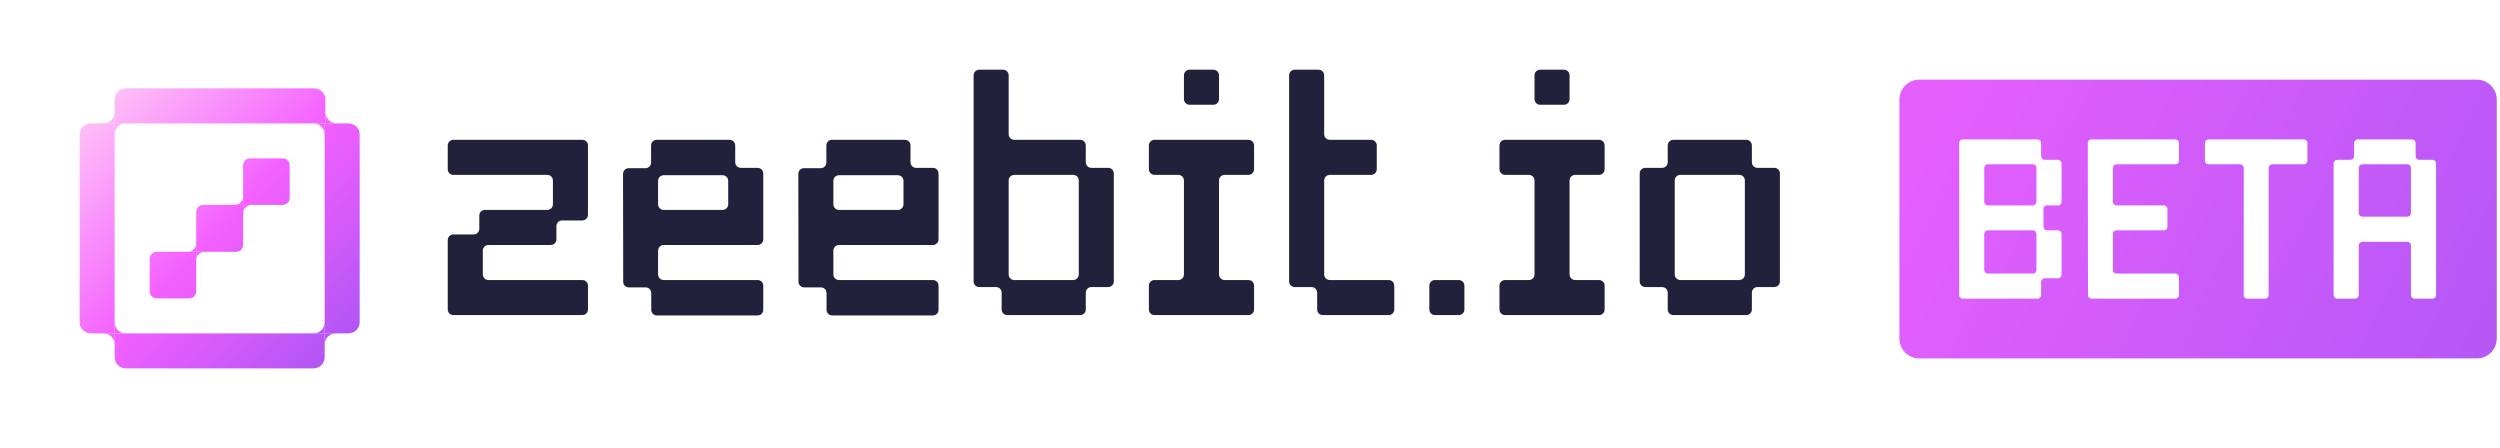
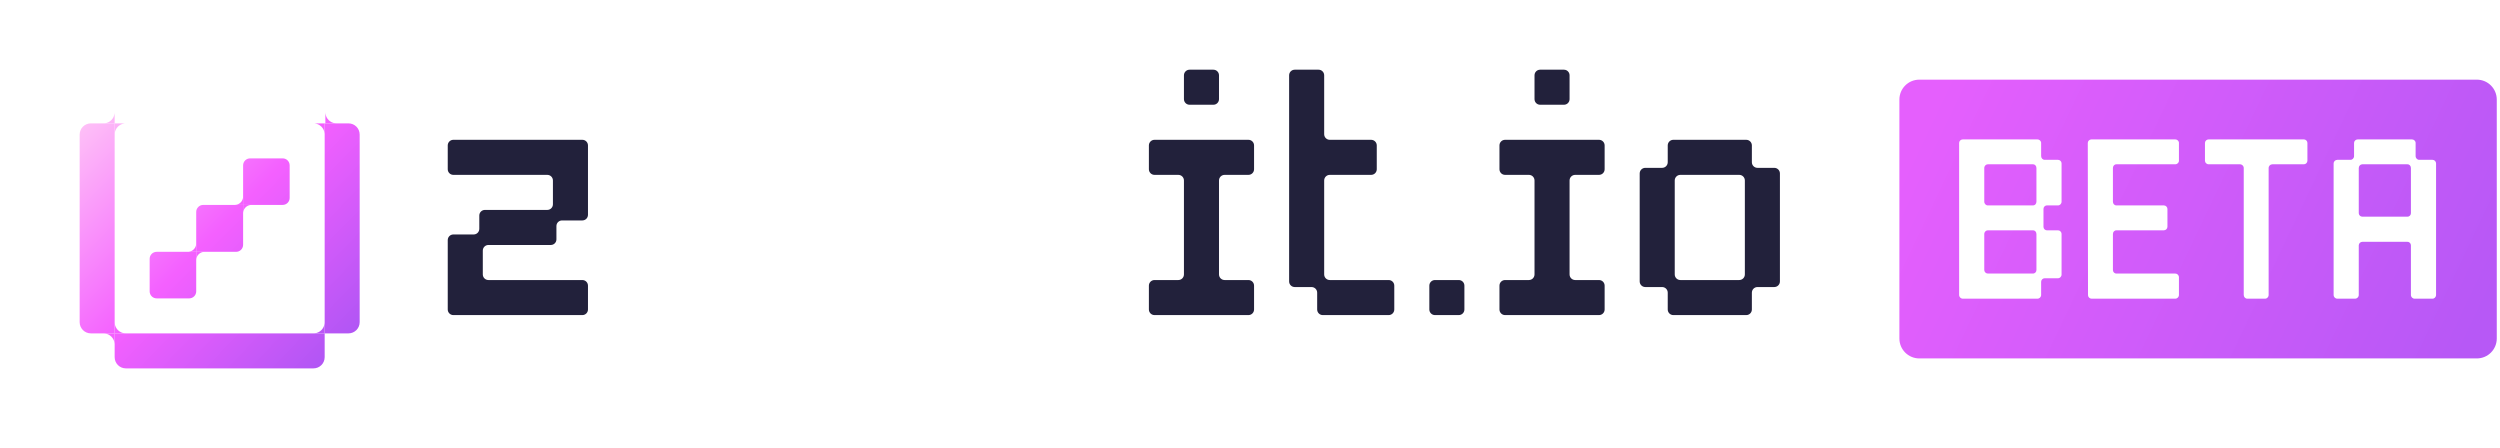
<svg xmlns="http://www.w3.org/2000/svg" width="279" height="50" viewBox="0 0 279 50" fill="none">
  <g clip-path="url(#clip0_1442_11)">
    <path d="M50.594 15.602C50.249 15.602 49.968 15.883 49.968 16.228V18.889C49.968 19.235 50.249 19.515 50.594 19.515H61.08C61.425 19.515 61.706 19.795 61.706 20.141V22.801C61.706 23.147 61.425 23.427 61.08 23.427H54.116C53.77 23.427 53.49 23.707 53.49 24.053V25.54C53.49 25.886 53.209 26.166 52.864 26.166H50.594C50.249 26.166 49.968 26.446 49.968 26.792V34.538C49.968 34.884 50.249 35.164 50.594 35.164H64.992C65.338 35.164 65.618 34.884 65.618 34.538V31.878C65.618 31.532 65.338 31.252 64.992 31.252H54.507C54.161 31.252 53.881 30.972 53.881 30.626V27.965C53.881 27.62 54.161 27.34 54.507 27.34H61.471C61.817 27.34 62.097 27.059 62.097 26.714V25.227C62.097 24.881 62.377 24.601 62.723 24.601H64.992C65.338 24.601 65.618 24.321 65.618 23.975V16.228C65.618 15.883 65.338 15.602 64.992 15.602H50.594Z" fill="#22213B" />
-     <path fill-rule="evenodd" clip-rule="evenodd" d="M72.66 16.228V18.145C72.66 18.491 72.38 18.771 72.034 18.771H70.157C69.811 18.771 69.531 19.052 69.531 19.398L69.549 31.448C69.55 31.794 69.83 32.074 70.175 32.074H72.054C72.4 32.074 72.68 32.354 72.68 32.7V34.577C72.68 34.923 72.96 35.203 73.306 35.203H84.554C84.9 35.203 85.18 34.923 85.18 34.577V31.878C85.18 31.532 84.9 31.252 84.554 31.252H74.069C73.723 31.252 73.443 30.972 73.443 30.626V27.965C73.443 27.62 73.723 27.34 74.069 27.34H84.554C84.9 27.34 85.18 27.059 85.18 26.714V19.358C85.18 19.013 84.9 18.732 84.554 18.732H82.676C82.33 18.732 82.05 18.452 82.05 18.106V16.228C82.05 15.883 81.77 15.602 81.424 15.602H73.286C72.941 15.602 72.66 15.883 72.66 16.228ZM80.642 23.427H74.069C73.723 23.427 73.443 23.147 73.443 22.801V20.18C73.443 19.834 73.723 19.554 74.069 19.554H80.642C80.987 19.554 81.268 19.834 81.268 20.18V22.801C81.268 23.147 80.987 23.427 80.642 23.427Z" fill="#22213B" />
-     <path fill-rule="evenodd" clip-rule="evenodd" d="M92.222 16.228V18.145C92.222 18.491 91.942 18.771 91.596 18.771H89.719C89.373 18.771 89.093 19.052 89.093 19.398L89.111 31.448C89.111 31.794 89.391 32.074 89.737 32.074H91.616C91.962 32.074 92.242 32.354 92.242 32.7V34.577C92.242 34.923 92.522 35.203 92.868 35.203H104.116C104.461 35.203 104.742 34.923 104.742 34.577V31.878C104.742 31.532 104.461 31.252 104.116 31.252H93.631C93.285 31.252 93.005 30.972 93.005 30.626V27.965C93.005 27.62 93.285 27.34 93.631 27.34H104.116C104.461 27.34 104.742 27.059 104.742 26.714V19.358C104.742 19.013 104.461 18.732 104.116 18.732H102.238C101.892 18.732 101.612 18.452 101.612 18.106V16.228C101.612 15.883 101.332 15.602 100.986 15.602H92.848C92.502 15.602 92.222 15.883 92.222 16.228ZM100.203 23.427H93.631C93.285 23.427 93.005 23.147 93.005 22.801V20.18C93.005 19.834 93.285 19.554 93.631 19.554H100.203C100.549 19.554 100.829 19.834 100.829 20.18V22.801C100.829 23.147 100.549 23.427 100.203 23.427Z" fill="#22213B" />
-     <path fill-rule="evenodd" clip-rule="evenodd" d="M108.654 31.409C108.654 31.754 108.934 32.035 109.28 32.035H111.158C111.503 32.035 111.785 32.315 111.785 32.66V34.538C111.785 34.884 112.064 35.164 112.41 35.164H120.548C120.893 35.164 121.173 34.884 121.173 34.538V32.66C121.173 32.315 121.453 32.035 121.8 32.035H123.678C124.023 32.035 124.303 31.754 124.303 31.409V19.358C124.303 19.013 124.023 18.733 123.678 18.733H121.8C121.453 18.733 121.173 18.452 121.173 18.107V16.229C121.173 15.883 120.893 15.603 120.548 15.603H113.192C112.847 15.603 112.567 15.322 112.567 14.977V8.404C112.567 8.058 112.287 7.778 111.94 7.778H109.28C108.934 7.778 108.654 8.058 108.654 8.404V31.409ZM112.567 30.626C112.567 30.972 112.847 31.252 113.192 31.252H119.766C120.111 31.252 120.391 30.972 120.391 30.626V20.141C120.391 19.795 120.111 19.515 119.766 19.515H113.192C112.847 19.515 112.567 19.795 112.567 20.141V30.626Z" fill="#22213B" />
    <path fill-rule="evenodd" clip-rule="evenodd" d="M182.989 19.358C182.989 19.013 183.269 18.732 183.614 18.732H185.493C185.839 18.732 186.119 18.452 186.119 18.106V16.228C186.119 15.883 186.399 15.602 186.744 15.602H194.882C195.228 15.602 195.509 15.883 195.509 16.228V18.106C195.509 18.452 195.789 18.732 196.134 18.732H198.012C198.358 18.732 198.639 19.013 198.639 19.358V31.408C198.639 31.754 198.358 32.034 198.012 32.034H196.134C195.789 32.034 195.509 32.315 195.509 32.66V34.538C195.509 34.884 195.228 35.164 194.882 35.164H186.744C186.399 35.164 186.119 34.884 186.119 34.538V32.66C186.119 32.315 185.839 32.034 185.493 32.034H183.614C183.269 32.034 182.989 31.754 182.989 31.408V19.358ZM186.901 20.141C186.901 19.795 187.181 19.515 187.528 19.515H194.1C194.446 19.515 194.726 19.795 194.726 20.141V30.626C194.726 30.972 194.446 31.252 194.1 31.252H187.528C187.181 31.252 186.901 30.972 186.901 30.626V20.141Z" fill="#22213B" />
    <path d="M132.128 8.404C132.128 8.058 132.409 7.778 132.754 7.778H135.414C135.76 7.778 136.041 8.058 136.041 8.404V11.064C136.041 11.41 135.76 11.69 135.414 11.69H132.754C132.409 11.69 132.128 11.41 132.128 11.064V8.404Z" fill="#22213B" />
    <path d="M171.252 8.404C171.252 8.058 171.532 7.778 171.878 7.778H174.538C174.884 7.778 175.164 8.058 175.164 8.404V11.064C175.164 11.41 174.884 11.69 174.538 11.69H171.878C171.532 11.69 171.252 11.41 171.252 11.064V8.404Z" fill="#22213B" />
    <path d="M159.514 31.878C159.514 31.532 159.796 31.252 160.141 31.252H162.801C163.147 31.252 163.427 31.532 163.427 31.878V34.538C163.427 34.884 163.147 35.164 162.801 35.164H160.141C159.796 35.164 159.514 34.884 159.514 34.538V31.878Z" fill="#22213B" />
    <path d="M139.953 16.228C139.953 15.883 139.672 15.602 139.327 15.602H128.842C128.497 15.602 128.216 15.883 128.216 16.228V18.889C128.216 19.235 128.497 19.515 128.842 19.515H131.502C131.848 19.515 132.128 19.795 132.128 20.141V30.626C132.128 30.972 131.848 31.252 131.502 31.252H128.842C128.497 31.252 128.216 31.532 128.216 31.878V34.538C128.216 34.884 128.497 35.164 128.842 35.164H139.327C139.672 35.164 139.953 34.884 139.953 34.538V31.878C139.953 31.532 139.672 31.252 139.327 31.252H136.667C136.321 31.252 136.041 30.972 136.041 30.626V20.141C136.041 19.795 136.321 19.515 136.667 19.515H139.327C139.672 19.515 139.953 19.235 139.953 18.889V16.228Z" fill="#22213B" />
    <path d="M179.077 16.228C179.077 15.883 178.797 15.602 178.451 15.602H167.966C167.62 15.602 167.34 15.883 167.34 16.228V18.889C167.34 19.235 167.62 19.515 167.966 19.515H170.626C170.971 19.515 171.252 19.795 171.252 20.141V30.626C171.252 30.972 170.971 31.252 170.626 31.252H167.966C167.62 31.252 167.34 31.532 167.34 31.878V34.538C167.34 34.884 167.62 35.164 167.966 35.164H178.451C178.797 35.164 179.077 34.884 179.077 34.538V31.878C179.077 31.532 178.797 31.252 178.451 31.252H175.79C175.444 31.252 175.164 30.972 175.164 30.626V20.141C175.164 19.795 175.444 19.515 175.79 19.515H178.451C178.797 19.515 179.077 19.235 179.077 18.889V16.228Z" fill="#22213B" />
    <path d="M143.866 8.404C143.866 8.058 144.146 7.778 144.491 7.778H147.152C147.498 7.778 147.778 8.058 147.778 8.404V14.977C147.778 15.322 148.058 15.603 148.403 15.603H153.02C153.366 15.603 153.647 15.883 153.647 16.229V18.889C153.647 19.235 153.366 19.515 153.02 19.515H148.403C148.058 19.515 147.778 19.795 147.778 20.141V30.626C147.778 30.972 148.058 31.252 148.403 31.252H154.977C155.322 31.252 155.602 31.532 155.602 31.878V34.538C155.602 34.884 155.322 35.164 154.977 35.164H147.621C147.276 35.164 146.996 34.884 146.996 34.538V32.66C146.996 32.315 146.714 32.035 146.369 32.035H144.491C144.146 32.035 143.866 31.754 143.866 31.409V8.404Z" fill="#22213B" />
    <g filter="url(#filter0_d_1442_11)">
      <path d="M37.422 13.76C37.468 13.765 37.514 13.768 37.561 13.768H37.422H36.311V12.656V12.518C36.311 12.565 36.313 12.611 36.319 12.656C36.383 13.236 36.843 13.696 37.422 13.76Z" fill="url(#paint0_linear_1442_11)" />
      <path d="M13.906 37.197C13.952 37.202 13.998 37.205 14.045 37.205H13.906H12.795V36.094V35.955C12.795 36.002 12.798 36.048 12.803 36.094C12.867 36.673 13.327 37.133 13.906 37.197Z" fill="url(#paint1_linear_1442_11)" />
-       <path d="M12.788 12.656C12.793 12.611 12.795 12.565 12.795 12.518V12.656V13.768H11.684H11.545C11.592 13.768 11.639 13.765 11.684 13.76C12.264 13.696 12.723 13.236 12.788 12.656Z" fill="url(#paint2_linear_1442_11)" />
+       <path d="M12.788 12.656C12.793 12.611 12.795 12.565 12.795 12.518V12.656V13.768H11.545C11.592 13.768 11.639 13.765 11.684 13.76C12.264 13.696 12.723 13.236 12.788 12.656Z" fill="url(#paint2_linear_1442_11)" />
      <path d="M36.225 36.094C36.23 36.048 36.233 36.002 36.233 35.955V36.094V37.205H35.122H34.983C35.03 37.205 35.076 37.202 35.122 37.197C35.701 37.133 36.161 36.673 36.225 36.094Z" fill="url(#paint3_linear_1442_11)" />
      <path d="M21.891 27.27C21.895 27.236 21.897 27.201 21.897 27.166V27.27V28.104H21.063H20.959C20.994 28.104 21.029 28.102 21.063 28.098C21.498 28.05 21.843 27.705 21.891 27.27Z" fill="url(#paint4_linear_1442_11)" />
      <path d="M27.125 22.036C27.129 22.002 27.131 21.967 27.131 21.932V22.036V22.869H26.298H26.194C26.229 22.869 26.264 22.867 26.298 22.863C26.732 22.815 27.077 22.47 27.125 22.036Z" fill="url(#paint5_linear_1442_11)" />
      <path d="M21.902 28.937C21.899 28.971 21.897 29.006 21.897 29.041V28.937V28.104H22.73H22.834C22.799 28.104 22.764 28.105 22.73 28.109C22.296 28.157 21.951 28.502 21.902 28.937Z" fill="url(#paint6_linear_1442_11)" />
      <path d="M27.137 23.703C27.133 23.737 27.131 23.771 27.131 23.807V23.703V22.869H27.964H28.069C28.033 22.869 27.999 22.871 27.964 22.875C27.53 22.923 27.185 23.268 27.137 23.703Z" fill="url(#paint7_linear_1442_11)" />
      <path d="M12.803 14.879C12.798 14.924 12.795 14.971 12.795 15.018V14.879V13.768H13.906H14.045C13.998 13.768 13.952 13.77 13.906 13.775C13.327 13.839 12.867 14.299 12.803 14.879Z" fill="url(#paint8_linear_1442_11)" />
      <path d="M35.122 13.775C35.076 13.77 35.03 13.768 34.983 13.768H35.122H36.233V14.879V15.018C36.233 14.971 36.23 14.924 36.225 14.879C36.161 14.299 35.701 13.839 35.122 13.775Z" fill="url(#paint9_linear_1442_11)" />
      <path d="M11.684 37.213C11.639 37.208 11.592 37.205 11.545 37.205H11.684H12.795V38.316V38.455C12.795 38.408 12.793 38.362 12.788 38.316C12.723 37.737 12.264 37.277 11.684 37.213Z" fill="url(#paint10_linear_1442_11)" />
-       <path d="M36.24 38.316C36.235 38.362 36.233 38.408 36.233 38.455V38.316V37.205H37.344H37.483C37.436 37.205 37.389 37.208 37.344 37.213C36.764 37.277 36.304 37.737 36.24 38.316Z" fill="url(#paint11_linear_1442_11)" />
      <path d="M16.701 28.885C16.701 28.453 17.051 28.104 17.483 28.104H21.897V32.517C21.897 32.949 21.547 33.299 21.116 33.299H17.483C17.051 33.299 16.701 32.949 16.701 32.517V28.885Z" fill="url(#paint12_linear_1442_11)" />
      <path d="M27.131 18.455C27.131 18.024 27.481 17.674 27.912 17.674H31.545C31.977 17.674 32.326 18.024 32.326 18.455V22.088C32.326 22.519 31.977 22.869 31.545 22.869H27.131V18.455Z" fill="url(#paint13_linear_1442_11)" />
      <path d="M21.897 23.651C21.897 23.219 22.247 22.869 22.678 22.869H27.131V27.322C27.131 27.754 26.781 28.104 26.35 28.104H21.897V23.651Z" fill="url(#paint14_linear_1442_11)" />
-       <path d="M12.795 13.768V11.111C12.795 10.421 13.355 9.861 14.045 9.861H35.061C35.751 9.861 36.311 10.421 36.311 11.111V13.768H12.795Z" fill="url(#paint15_linear_1442_11)" />
      <path d="M14.045 41.111C13.355 41.111 12.795 40.552 12.795 39.861V37.205H36.233V39.861C36.233 40.552 35.673 41.111 34.983 41.111H14.045Z" fill="url(#paint16_linear_1442_11)" />
      <path d="M36.233 13.768H38.889C39.579 13.768 40.139 14.327 40.139 15.018V35.955C40.139 36.645 39.579 37.205 38.889 37.205H36.233V13.768Z" fill="url(#paint17_linear_1442_11)" />
      <path d="M8.889 15.018C8.889 14.327 9.449 13.768 10.139 13.768H12.795V37.205H10.139C9.449 37.205 8.889 36.645 8.889 35.955V15.018Z" fill="url(#paint18_linear_1442_11)" />
    </g>
    <path d="M276.417 8.889H214.194C212.967 8.889 211.972 9.884 211.972 11.111V37.778C211.972 39.005 212.967 40 214.194 40H276.417C277.644 40 278.639 39.005 278.639 37.778V11.111C278.639 9.884 277.644 8.889 276.417 8.889Z" fill="url(#paint19_linear_1442_11)" />
    <path d="M271.471 17.837C271.681 17.837 271.864 18.02 271.864 18.23V32.914C271.864 33.15 271.681 33.333 271.471 33.333H269.479C269.242 33.333 269.059 33.15 269.059 32.914V27.381C269.059 27.172 268.901 26.988 268.666 26.988H263.631C263.421 26.988 263.238 27.172 263.238 27.381V32.914C263.238 33.15 263.054 33.333 262.818 33.333H260.852C260.616 33.333 260.432 33.15 260.432 32.914V18.23C260.432 18.02 260.616 17.837 260.852 17.837H262.32C262.53 17.837 262.713 17.653 262.713 17.417V15.949C262.713 15.739 262.897 15.556 263.133 15.556H269.163C269.4 15.556 269.583 15.739 269.583 15.949V17.417C269.583 17.653 269.767 17.837 269.977 17.837H271.471ZM269.059 23.789V18.755C269.059 18.519 268.901 18.335 268.666 18.335H263.631C263.421 18.335 263.238 18.519 263.238 18.755V23.789C263.238 23.999 263.421 24.182 263.631 24.182H268.666C268.901 24.182 269.059 23.999 269.059 23.789Z" fill="white" />
    <path d="M257.113 15.556C257.323 15.556 257.507 15.739 257.507 15.949V17.942C257.507 18.152 257.323 18.335 257.113 18.335H253.6C253.363 18.335 253.18 18.519 253.18 18.755V32.914C253.18 33.15 252.997 33.333 252.787 33.333H250.794C250.584 33.333 250.401 33.15 250.401 32.914V18.755C250.401 18.519 250.217 18.335 249.981 18.335H246.493C246.258 18.335 246.074 18.152 246.074 17.942V15.949C246.074 15.739 246.258 15.556 246.493 15.556H257.113Z" fill="white" />
    <path d="M236.196 18.335C235.96 18.335 235.802 18.519 235.802 18.755V22.504C235.802 22.74 235.96 22.924 236.196 22.924H241.492C241.702 22.924 241.886 23.107 241.886 23.317V25.31C241.886 25.52 241.702 25.703 241.492 25.703H236.196C235.96 25.703 235.802 25.887 235.802 26.123V30.134C235.802 30.344 235.96 30.528 236.196 30.528H242.751C242.987 30.528 243.17 30.711 243.17 30.947V32.914C243.17 33.15 242.987 33.333 242.751 33.333H233.416C233.207 33.333 233.022 33.15 233.022 32.94L232.997 15.949C232.997 15.739 233.18 15.556 233.416 15.556H242.751C242.987 15.556 243.17 15.739 243.17 15.949V17.942C243.17 18.152 242.987 18.335 242.751 18.335H236.196Z" fill="white" />
    <path d="M228.446 22.924C228.209 22.924 228.052 23.107 228.052 23.317V25.31C228.052 25.52 228.209 25.703 228.446 25.703H229.678C229.888 25.703 230.071 25.887 230.071 26.123V30.633C230.071 30.869 229.888 31.052 229.678 31.052H228.183C227.973 31.052 227.79 31.236 227.79 31.446V32.914C227.79 33.15 227.606 33.333 227.37 33.333H219.058C218.822 33.333 218.639 33.15 218.639 32.914V15.949C218.639 15.739 218.822 15.556 219.058 15.556H227.37C227.606 15.556 227.79 15.739 227.79 15.949V17.417C227.79 17.653 227.973 17.837 228.183 17.837H229.678C229.888 17.837 230.071 18.02 230.071 18.23V22.504C230.071 22.74 229.888 22.924 229.678 22.924H228.446ZM227.266 30.134V26.123C227.266 25.887 227.108 25.703 226.872 25.703H221.838C221.628 25.703 221.444 25.887 221.444 26.123V30.134C221.444 30.344 221.628 30.528 221.838 30.528H226.872C227.108 30.528 227.266 30.344 227.266 30.134ZM227.266 22.504V18.755C227.266 18.519 227.108 18.335 226.872 18.335H221.838C221.628 18.335 221.444 18.519 221.444 18.755V22.504C221.444 22.74 221.628 22.924 221.838 22.924H226.872C227.108 22.924 227.266 22.74 227.266 22.504Z" fill="white" />
  </g>
  <defs>
    <filter id="filter0_d_1442_11" x="0.889" y="1.861" width="47.25" height="47.25" filterUnits="userSpaceOnUse" color-interpolation-filters="sRGB">
      <feFlood flood-opacity="0" result="BackgroundImageFix" />
      <feColorMatrix in="SourceAlpha" type="matrix" values="0 0 0 0 0 0 0 0 0 0 0 0 0 0 0 0 0 0 127 0" result="hardAlpha" />
      <feOffset />
      <feGaussianBlur stdDeviation="4" />
      <feComposite in2="hardAlpha" operator="out" />
      <feColorMatrix type="matrix" values="0 0 0 0 0.98 0 0 0 0 0.51 0 0 0 0 0.988 0 0 0 0.4 0" />
      <feBlend mode="normal" in2="BackgroundImageFix" result="effect1_dropShadow_1442_11" />
      <feBlend mode="normal" in="SourceGraphic" in2="effect1_dropShadow_1442_11" result="shape" />
    </filter>
    <linearGradient id="paint0_linear_1442_11" x1="8.889" y1="10.643" x2="38.264" y2="39.236" gradientUnits="userSpaceOnUse">
      <stop stop-color="#FFCCF6" />
      <stop offset="0.526" stop-color="#F460FF" />
      <stop offset="1" stop-color="#AF55F4" />
    </linearGradient>
    <linearGradient id="paint1_linear_1442_11" x1="8.889" y1="10.643" x2="38.264" y2="39.236" gradientUnits="userSpaceOnUse">
      <stop stop-color="#FFCCF6" />
      <stop offset="0.526" stop-color="#F460FF" />
      <stop offset="1" stop-color="#AF55F4" />
    </linearGradient>
    <linearGradient id="paint2_linear_1442_11" x1="8.889" y1="10.643" x2="38.264" y2="39.236" gradientUnits="userSpaceOnUse">
      <stop stop-color="#FFCCF6" />
      <stop offset="0.526" stop-color="#F460FF" />
      <stop offset="1" stop-color="#AF55F4" />
    </linearGradient>
    <linearGradient id="paint3_linear_1442_11" x1="8.889" y1="10.643" x2="38.264" y2="39.236" gradientUnits="userSpaceOnUse">
      <stop stop-color="#FFCCF6" />
      <stop offset="0.526" stop-color="#F460FF" />
      <stop offset="1" stop-color="#AF55F4" />
    </linearGradient>
    <linearGradient id="paint4_linear_1442_11" x1="8.889" y1="10.643" x2="38.264" y2="39.236" gradientUnits="userSpaceOnUse">
      <stop stop-color="#FFCCF6" />
      <stop offset="0.526" stop-color="#F460FF" />
      <stop offset="1" stop-color="#AF55F4" />
    </linearGradient>
    <linearGradient id="paint5_linear_1442_11" x1="8.889" y1="10.643" x2="38.264" y2="39.236" gradientUnits="userSpaceOnUse">
      <stop stop-color="#FFCCF6" />
      <stop offset="0.526" stop-color="#F460FF" />
      <stop offset="1" stop-color="#AF55F4" />
    </linearGradient>
    <linearGradient id="paint6_linear_1442_11" x1="8.889" y1="10.643" x2="38.264" y2="39.236" gradientUnits="userSpaceOnUse">
      <stop stop-color="#FFCCF6" />
      <stop offset="0.526" stop-color="#F460FF" />
      <stop offset="1" stop-color="#AF55F4" />
    </linearGradient>
    <linearGradient id="paint7_linear_1442_11" x1="8.889" y1="10.643" x2="38.264" y2="39.236" gradientUnits="userSpaceOnUse">
      <stop stop-color="#FFCCF6" />
      <stop offset="0.526" stop-color="#F460FF" />
      <stop offset="1" stop-color="#AF55F4" />
    </linearGradient>
    <linearGradient id="paint8_linear_1442_11" x1="8.889" y1="10.643" x2="38.264" y2="39.236" gradientUnits="userSpaceOnUse">
      <stop stop-color="#FFCCF6" />
      <stop offset="0.526" stop-color="#F460FF" />
      <stop offset="1" stop-color="#AF55F4" />
    </linearGradient>
    <linearGradient id="paint9_linear_1442_11" x1="8.889" y1="10.643" x2="38.264" y2="39.236" gradientUnits="userSpaceOnUse">
      <stop stop-color="#FFCCF6" />
      <stop offset="0.526" stop-color="#F460FF" />
      <stop offset="1" stop-color="#AF55F4" />
    </linearGradient>
    <linearGradient id="paint10_linear_1442_11" x1="8.889" y1="10.643" x2="38.264" y2="39.236" gradientUnits="userSpaceOnUse">
      <stop stop-color="#FFCCF6" />
      <stop offset="0.526" stop-color="#F460FF" />
      <stop offset="1" stop-color="#AF55F4" />
    </linearGradient>
    <linearGradient id="paint11_linear_1442_11" x1="8.889" y1="10.643" x2="38.264" y2="39.236" gradientUnits="userSpaceOnUse">
      <stop stop-color="#FFCCF6" />
      <stop offset="0.526" stop-color="#F460FF" />
      <stop offset="1" stop-color="#AF55F4" />
    </linearGradient>
    <linearGradient id="paint12_linear_1442_11" x1="8.889" y1="10.643" x2="38.264" y2="39.236" gradientUnits="userSpaceOnUse">
      <stop stop-color="#FFCCF6" />
      <stop offset="0.526" stop-color="#F460FF" />
      <stop offset="1" stop-color="#AF55F4" />
    </linearGradient>
    <linearGradient id="paint13_linear_1442_11" x1="8.889" y1="10.643" x2="38.264" y2="39.236" gradientUnits="userSpaceOnUse">
      <stop stop-color="#FFCCF6" />
      <stop offset="0.526" stop-color="#F460FF" />
      <stop offset="1" stop-color="#AF55F4" />
    </linearGradient>
    <linearGradient id="paint14_linear_1442_11" x1="8.889" y1="10.643" x2="38.264" y2="39.236" gradientUnits="userSpaceOnUse">
      <stop stop-color="#FFCCF6" />
      <stop offset="0.526" stop-color="#F460FF" />
      <stop offset="1" stop-color="#AF55F4" />
    </linearGradient>
    <linearGradient id="paint15_linear_1442_11" x1="8.889" y1="10.643" x2="38.264" y2="39.236" gradientUnits="userSpaceOnUse">
      <stop stop-color="#FFCCF6" />
      <stop offset="0.526" stop-color="#F460FF" />
      <stop offset="1" stop-color="#AF55F4" />
    </linearGradient>
    <linearGradient id="paint16_linear_1442_11" x1="8.889" y1="10.643" x2="38.264" y2="39.236" gradientUnits="userSpaceOnUse">
      <stop stop-color="#FFCCF6" />
      <stop offset="0.526" stop-color="#F460FF" />
      <stop offset="1" stop-color="#AF55F4" />
    </linearGradient>
    <linearGradient id="paint17_linear_1442_11" x1="8.889" y1="10.643" x2="38.264" y2="39.236" gradientUnits="userSpaceOnUse">
      <stop stop-color="#FFCCF6" />
      <stop offset="0.526" stop-color="#F460FF" />
      <stop offset="1" stop-color="#AF55F4" />
    </linearGradient>
    <linearGradient id="paint18_linear_1442_11" x1="8.889" y1="10.643" x2="38.264" y2="39.236" gradientUnits="userSpaceOnUse">
      <stop stop-color="#FFCCF6" />
      <stop offset="0.526" stop-color="#F460FF" />
      <stop offset="1" stop-color="#AF55F4" />
    </linearGradient>
    <linearGradient id="paint19_linear_1442_11" x1="217.18" y1="8.889" x2="276.141" y2="36.927" gradientUnits="userSpaceOnUse">
      <stop stop-color="#E55FFD" />
      <stop offset="1" stop-color="#B758F6" />
    </linearGradient>
    <clipPath id="clip0_1442_11">
      <rect width="278.889" height="50" fill="white" />
    </clipPath>
  </defs>
</svg>